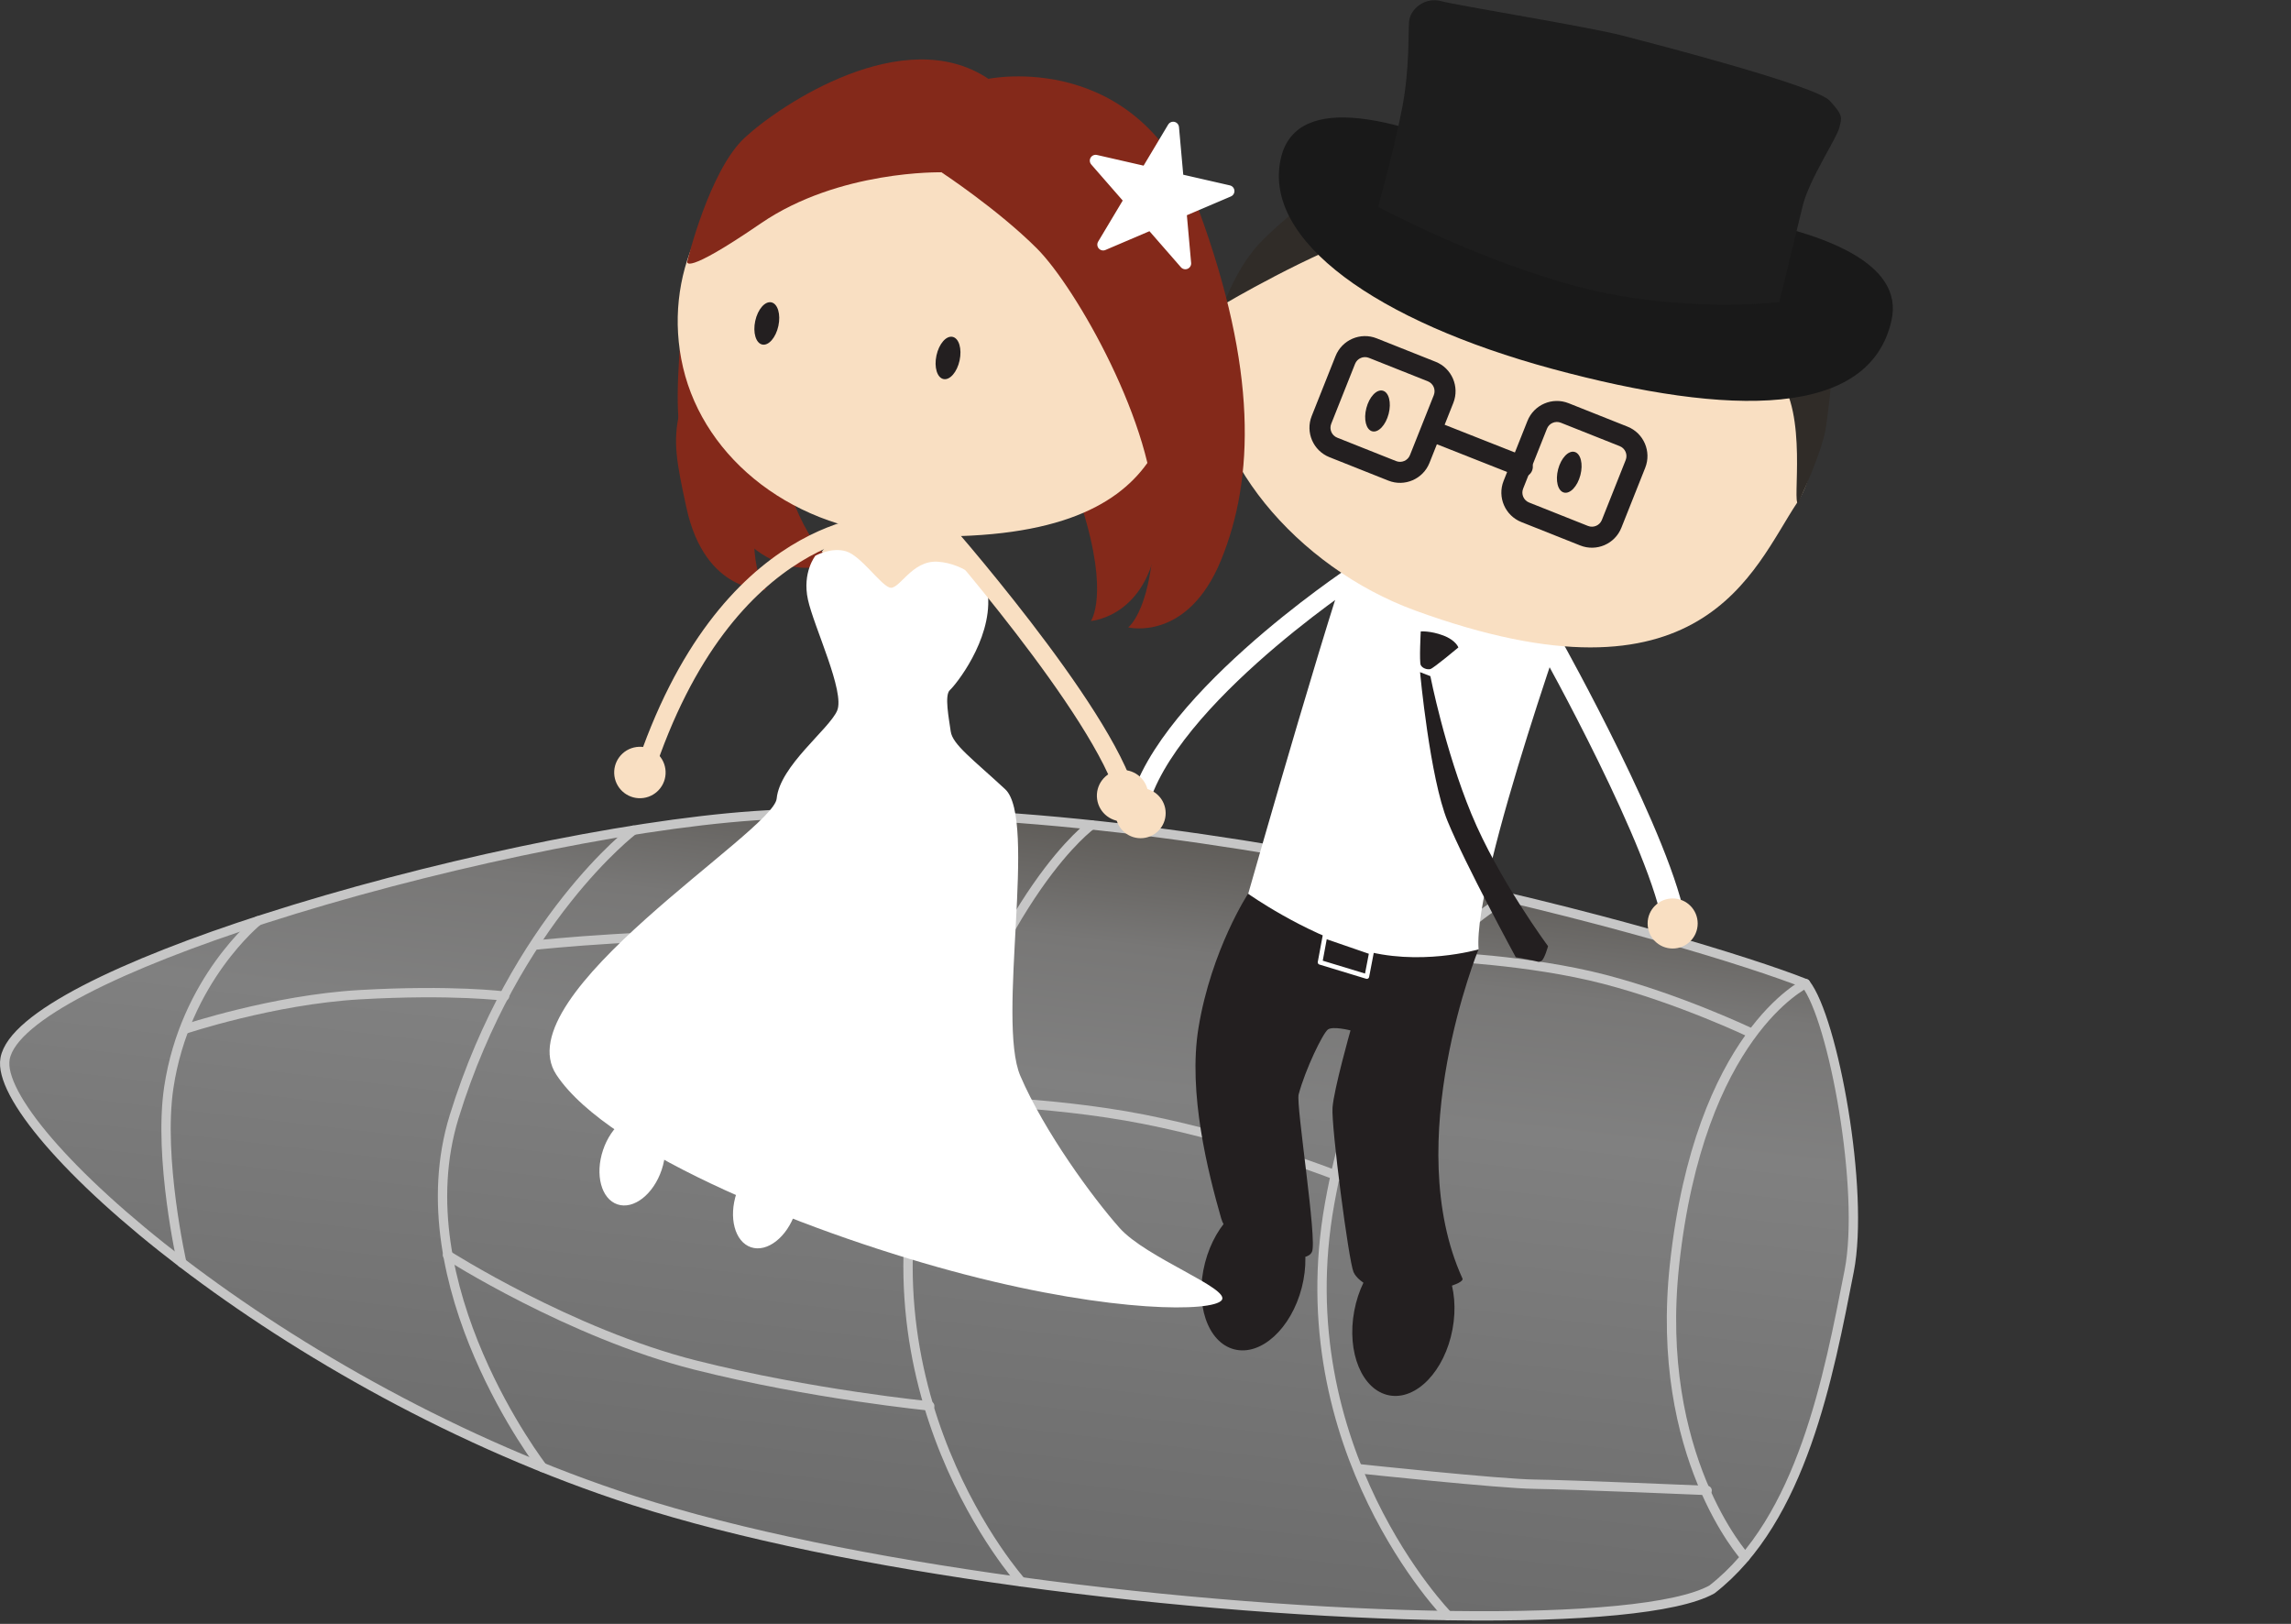
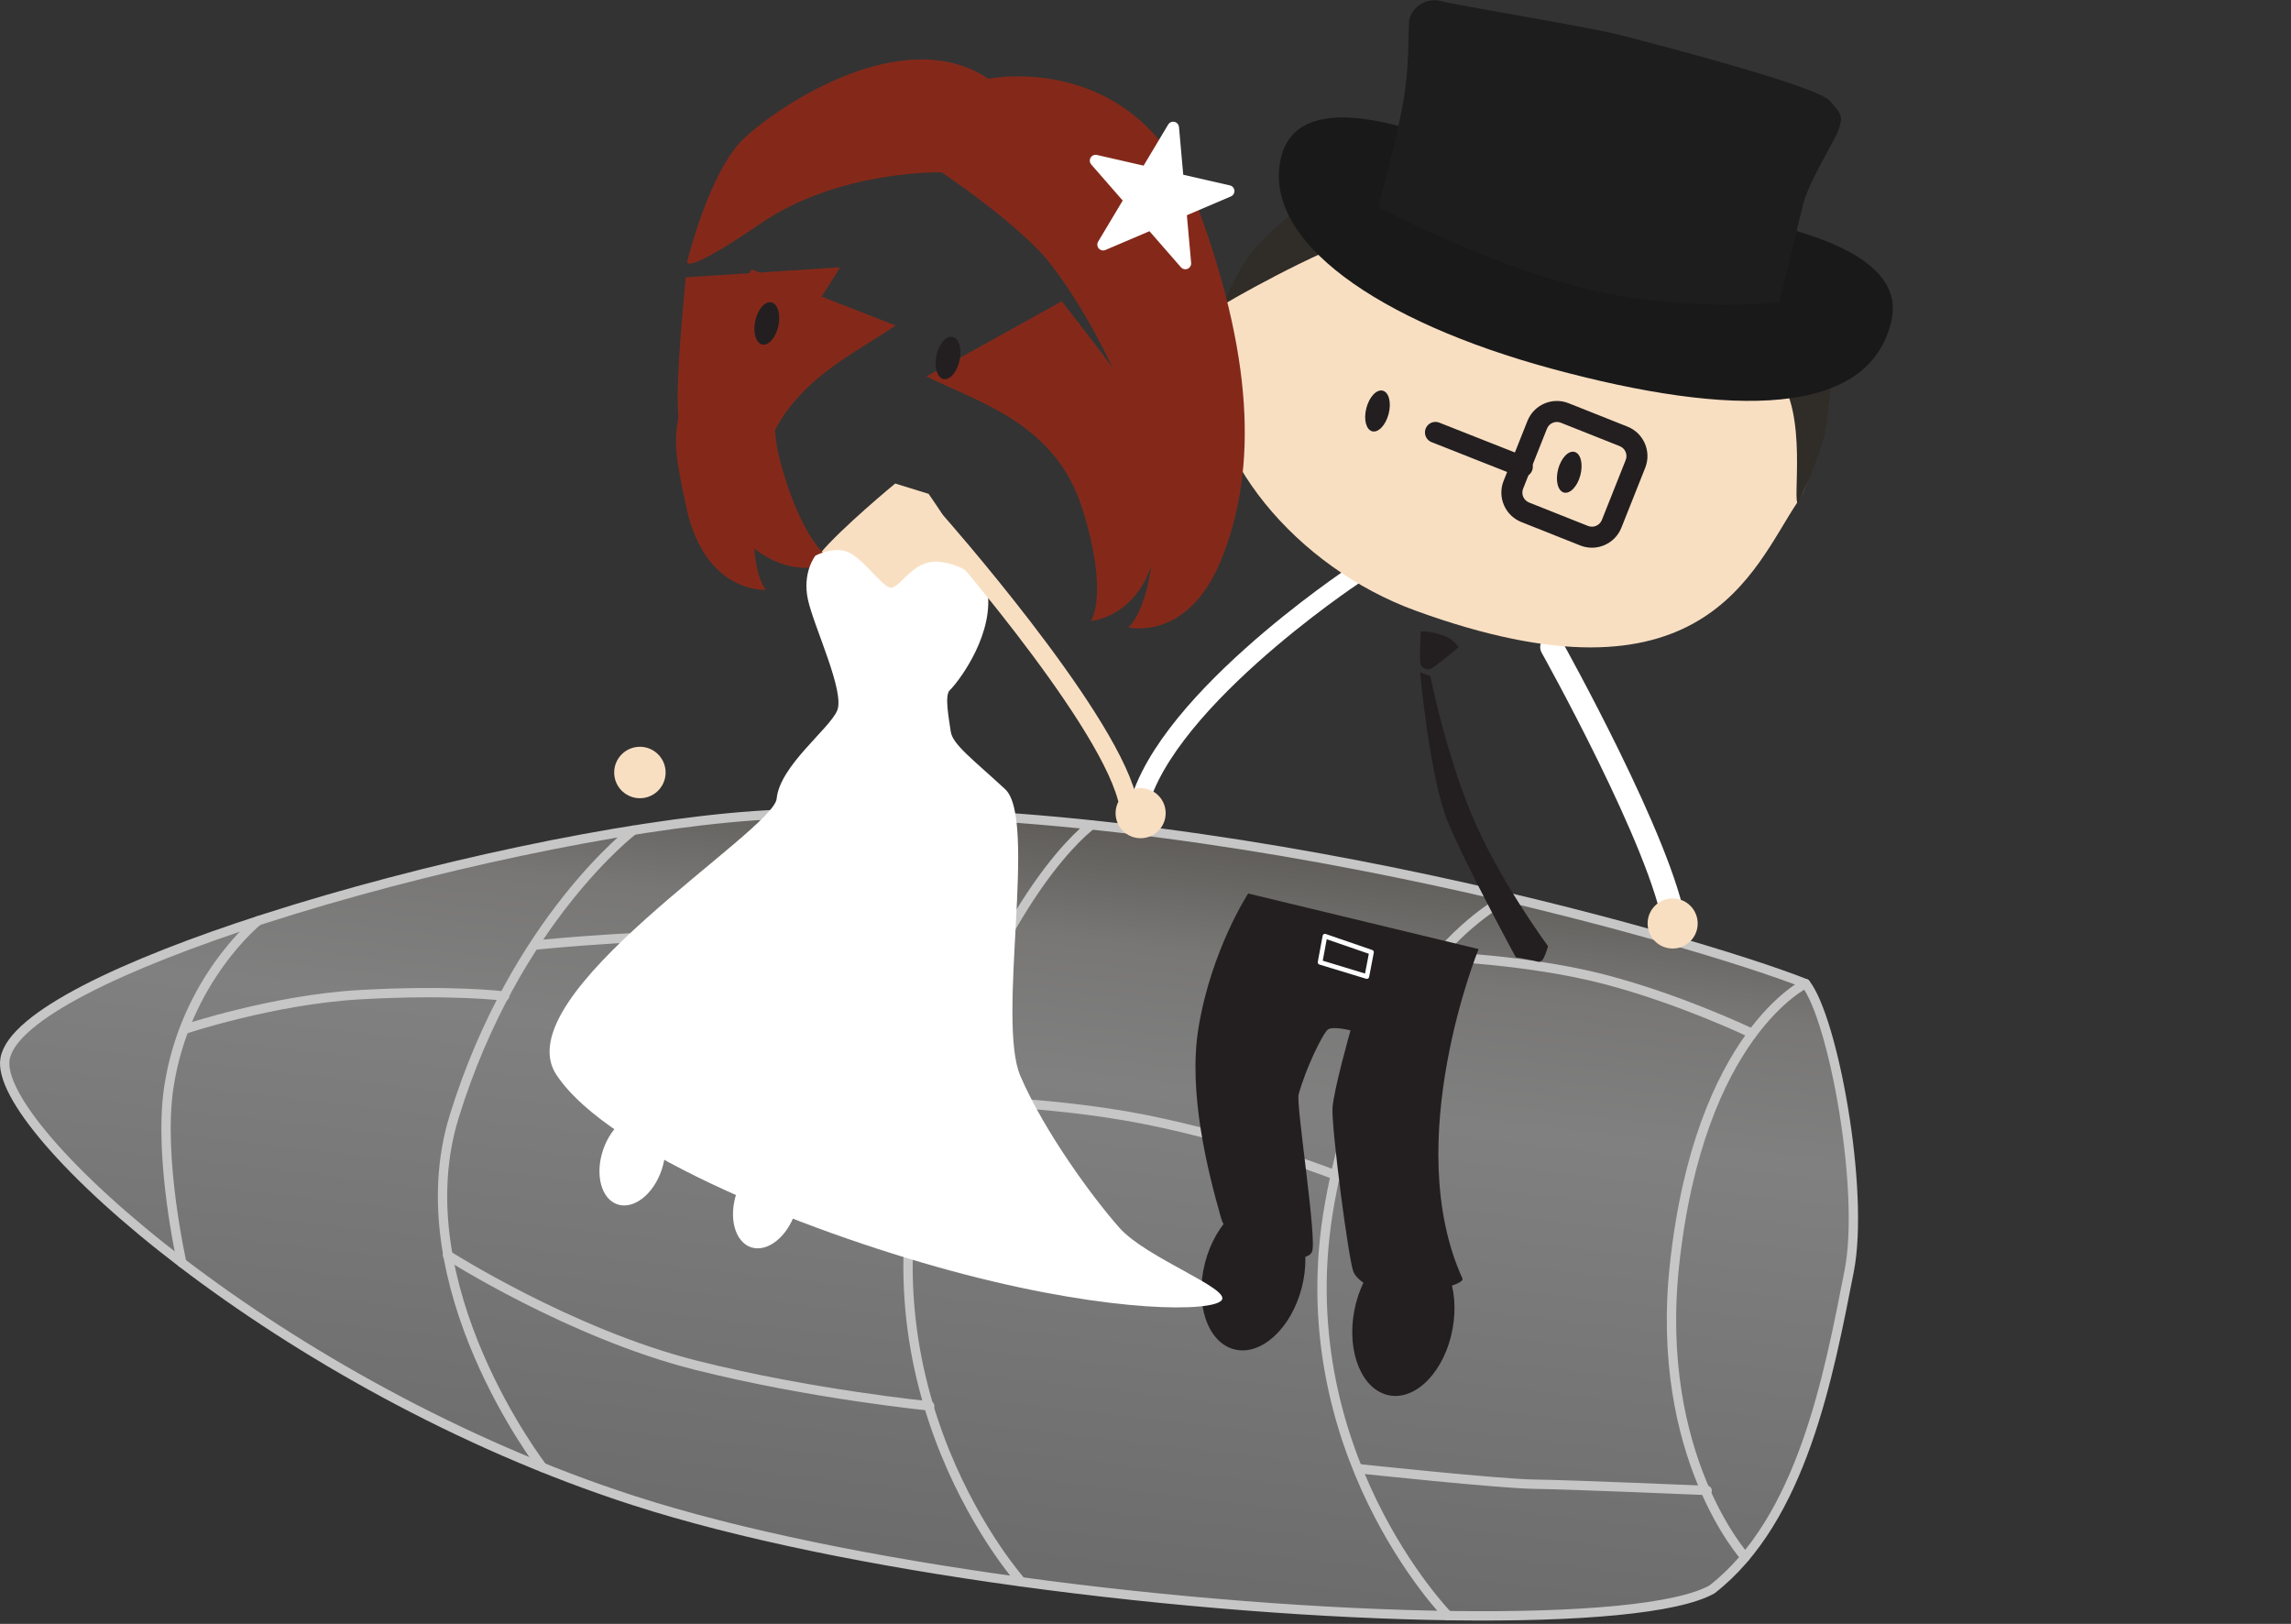
<svg xmlns="http://www.w3.org/2000/svg" xmlns:ns1="http://www.serif.com/" width="100%" height="100%" viewBox="0 0 491 348" version="1.1" xml:space="preserve" style="fill-rule:evenodd;clip-rule:evenodd;stroke-linecap:round;stroke-linejoin:round;stroke-miterlimit:1.5;">
  <rect x="0" y="0" width="491" height="348" fill="#333333" stroke="none" />
  <g transform="matrix(1,0,0,1,-394.761,-242.844)">
    <path d="M761.66,583.457C746.659,591.823 677.905,590.652 613.011,581.745C582.727,577.588 553.284,571.747 530.537,564.404C455.181,540.077 393.099,484.8 395.849,469.705C397.5,460.64 421.244,449.429 451.489,439.702C485.646,428.717 528.094,419.625 556.378,417.653C645.804,411.418 758.623,444.444 781.723,453.631C787.657,461.113 794.458,497.955 791.069,515.241C786.681,537.625 780.971,568.454 761.66,583.457Z" style="fill:url(#_Linear1);stroke:rgb(198,198,198);stroke-width:2px;" />
  </g>
  <g transform="matrix(1,0,0,1,-394.761,-242.844)">
    <path d="M433.726,513.457C433.726,513.457 428.657,491.061 430.937,475.887C434.418,452.721 450.037,440.172 450.037,440.172" style="fill:none;stroke:rgb(198,198,198);stroke-width:2px;" />
  </g>
  <g transform="matrix(1,0,0,1,-394.761,-242.844)">
    <path d="M511.045,557.334C511.045,557.334 480.877,518.359 492.107,482.1C505.142,440.017 530.499,420.754 530.499,420.754" style="fill:none;stroke:rgb(198,198,198);stroke-width:2px;" />
  </g>
  <g transform="matrix(1,0,0,1,-394.761,-242.844)">
    <path d="M705.073,589.065C705.073,589.065 670.245,553.458 679.728,500.728C689.163,448.264 718.053,435.173 718.053,435.173" style="fill:none;stroke:rgb(198,198,198);stroke-width:2px;" />
  </g>
  <g transform="matrix(1,0,0,1,-394.761,-242.844)">
    <path d="M613.651,581.833C613.651,581.833 576.829,540.808 593.867,484.104C609.083,433.464 628.695,419.622 628.695,419.622" style="fill:none;stroke:rgb(198,198,198);stroke-width:2px;" />
  </g>
  <g transform="matrix(1,0,0,1,-394.761,-242.844)">
    <path d="M768.786,576.554C768.786,576.554 749.199,554.995 753.641,513.856C758.979,464.425 781.723,453.631 781.723,453.631" style="fill:none;stroke:rgb(198,198,198);stroke-width:2px;" />
  </g>
  <g transform="matrix(1,0,0,1,-394.761,-242.844)">
    <path d="M490.663,511.803C490.663,511.803 516.933,528.599 543.787,535.379C568.687,541.666 594.02,544.139 594.02,544.139" style="fill:none;stroke:rgb(198,198,198);stroke-width:2px;" />
  </g>
  <g transform="matrix(1,0,0,1,-394.761,-242.844)">
    <path d="M681.721,494.952C681.721,494.952 661.881,487.038 639.948,482.707C618.797,478.529 595.265,478.54 595.265,478.54" style="fill:none;stroke:rgb(198,198,198);stroke-width:2px;" />
  </g>
  <g transform="matrix(1,0,0,1,-394.761,-242.844)">
    <path d="M434.33,463.408C434.33,463.408 453.277,457.071 471.814,456.009C491.888,454.86 502.899,456.314 502.899,456.314" style="fill:none;stroke:rgb(198,198,198);stroke-width:2px;" />
  </g>
  <g transform="matrix(1,0,0,1,-394.761,-242.844)">
    <path d="M702.905,447.795C702.905,447.795 722.401,448.5 738.576,452.7C754.836,456.922 770.003,464.183 770.003,464.183" style="fill:none;stroke:rgb(198,198,198);stroke-width:2px;" />
  </g>
  <g transform="matrix(1,0,0,1,-394.761,-242.844)">
    <path d="M509.83,445.341C509.83,445.341 537.226,442.435 559.257,443.594C581.288,444.753 606.347,452.178 606.347,452.178" style="fill:none;stroke:rgb(198,198,198);stroke-width:2px;" />
  </g>
  <g transform="matrix(1,0,0,1,-394.761,-242.844)">
    <path d="M686.231,557.614C686.231,557.614 716.109,560.819 723.647,560.905C731.184,560.991 760.629,562.245 760.629,562.245" style="fill:none;stroke:rgb(198,198,198);stroke-width:2px;" />
  </g>
  <g transform="matrix(-1.162,0,0,1.162,316.889,264.681)">
    <path d="M0,-52.75L42.494,-63C42.494,-63 49.268,-52.685 51.654,-38.29C53.653,-26.228 49.888,-11.503 47.481,-3.091C46.486,0.387 41.897,2.576 39.481,3.076C37.064,3.576 31.731,5.242 30.731,3.076C29.731,0.909 33.707,-24.005 33.191,-25.938C31.933,-30.653 28.709,-37.25 27.793,-37.917C26.876,-38.583 23.626,-37.75 23.626,-37.75C23.626,-37.75 26.693,-26.915 26.943,-23.498C27.193,-20.081 23.981,4.742 23.064,6.826C22.147,8.909 17.814,11.159 13.064,10.826C8.314,10.492 2.52,9.004 2.981,7.992C14.481,-17.258 0,-52.75 0,-52.75" style="fill:rgb(35,31,32);fill-rule:nonzero;" />
  </g>
  <g transform="matrix(0.214,-1.142,1.142,0.214,304.649,272.918)">
    <path d="M-9.06,-10.919C-16.858,-10.92 -23.18,-6.792 -23.18,-1.7C-23.18,3.391 -16.858,7.519 -9.06,7.518C-1.263,7.519 5.059,3.391 5.059,-1.701C5.059,-6.792 -1.262,-10.919 -9.06,-10.919" style="fill:rgb(35,31,32);fill-rule:nonzero;" />
  </g>
  <g transform="matrix(0.291,-1.124,1.124,0.291,273.815,263.93)">
    <path d="M-8.924,-11.53C-16.723,-11.53 -23.045,-7.403 -23.044,-2.311C-23.044,2.779 -16.723,6.907 -8.924,6.907C-1.126,6.907 5.196,2.78 5.195,-2.311C5.196,-7.402 -1.126,-11.53 -8.924,-11.53" style="fill:rgb(35,31,32);fill-rule:nonzero;" />
  </g>
  <g transform="matrix(-0.219,1.141,-1.141,-0.219,288.593,199.366)">
    <path d="M3.099,-5.277L7.666,-5.277L6.716,3.688L1.814,3.715L3.099,-5.277Z" style="fill:none;fill-rule:nonzero;stroke:white;stroke-width:0.86px;stroke-linecap:butt;stroke-linejoin:miter;stroke-miterlimit:10;" />
  </g>
  <g transform="matrix(-1.162,0,0,1.162,316.889,106.423)">
-     <path d="M0,83.5C0,83.5 11.126,86.75 21.876,83.5C32.626,80.25 42.494,73.25 42.494,73.25C42.494,73.25 24.868,11.25 21.247,4C17.626,-3.25 -18.874,14.75 -18.874,14.75C-18.874,14.75 1.124,70 0,83.5" style="fill:white;fill-rule:nonzero;" />
-   </g>
+     </g>
  <g transform="matrix(-1.162,0,0,1.162,312.553,139.948)">
    <path d="M0,-1.033C0,-1.033 0.443,-2.362 2.805,-3.248C5.168,-4.134 6.94,-3.986 6.94,-3.986C6.94,-3.986 7.235,1.625 6.94,2.216C6.644,2.806 5.758,3.101 5.168,2.954C4.577,2.806 0,-1.033 0,-1.033" style="fill:rgb(35,31,32);fill-rule:nonzero;" />
  </g>
  <g transform="matrix(-1.162,0,0,1.162,304.34,206.26)">
    <path d="M0,-53.546L-1.903,-52.808C-1.903,-52.808 -4.561,-39.273 -9.483,-27.362C-14.433,-15.381 -23.608,-3.012 -23.608,-3.012C-23.608,-3.012 -22.953,-0.607 -22.377,-0.28C-21.882,0 -21.602,-0.182 -21.196,-0.293C-20.79,-0.403 -17.653,-0.972 -17.653,-0.972C-17.653,-0.972 -8.327,-18.13 -5.072,-26.078C-1.805,-34.056 0,-53.546 0,-53.546" style="fill:rgb(35,31,32);fill-rule:nonzero;" />
  </g>
  <g transform="matrix(-0.829,-0.813,0.813,-0.829,266.646,133.496)">
    <path d="M-8.291,20.295C-8.291,20.295 0.963,-23.199 -10.951,-39.631" style="fill:none;fill-rule:nonzero;stroke:white;stroke-width:3.44px;stroke-linecap:butt;stroke-linejoin:miter;stroke-miterlimit:10;" />
  </g>
  <g transform="matrix(0.698,0.929,-0.929,0.698,338.723,194.324)">
    <path d="M-41.472,-24.554C-41.472,-24.554 0.152,-18.926 13.338,-11.731" style="fill:none;fill-rule:nonzero;stroke:white;stroke-width:4.3px;stroke-linecap:butt;stroke-linejoin:miter;stroke-miterlimit:10;" />
  </g>
  <g id="Left-hand" ns1:id="Left hand" transform="matrix(0,-1.162,1.162,0,244.456,168.895)">
    <path d="M-4.618,-4.618C-7.168,-4.618 -9.236,-2.55 -9.236,0C-9.236,2.55 -7.168,4.618 -4.618,4.618C-2.068,4.618 0,2.55 0,0C0,-2.55 -2.068,-4.618 -4.618,-4.618" style="fill:rgb(249,223,194);fill-rule:nonzero;" />
  </g>
  <g id="Right-hand" ns1:id="Right hand" transform="matrix(0,-1.162,1.162,0,358.478,192.535)">
    <path d="M-4.618,-4.618C-7.168,-4.618 -9.236,-2.55 -9.236,0C-9.236,2.55 -7.168,4.618 -4.618,4.618C-2.068,4.618 0,2.55 0,0C0,-2.55 -2.068,-4.618 -4.618,-4.618" style="fill:rgb(249,223,194);fill-rule:nonzero;" />
  </g>
  <g id="Head" transform="matrix(-1.158,0.091,0.091,1.158,583.889,-572.396)">
    <g transform="matrix(1,0,0,1,288.251,525.127)">
      <path d="M0,59.5C21.12,49.863 37.182,27.608 33.833,9C31.066,-6.376 11.167,-20.833 -5,-22.167C-21.167,-23.5 -73.181,3.504 -73.181,3.504C-73.181,3.504 -81,33.5 -71.833,45.167C-62.667,56.833 -51.5,83 0,59.5" style="fill:rgb(249,223,194);fill-rule:nonzero;" />
    </g>
    <g transform="matrix(1,0,0,1,217.62,500.219)">
      <path d="M-1.367,70.171C-1.367,70.171 -6.556,61.276 -7.627,56.409C-9.411,48.294 -10.536,41.784 -9.286,35.159C-8.036,28.534 1.589,9.159 1.589,9.159C1.589,9.159 15.589,12.159 20.339,10.659C25.089,9.159 55.758,-0.711 63.964,1.534C72.17,3.779 79.298,2.253 93.3,14.048C98.376,18.324 101.399,25.325 101.399,25.325C101.399,25.325 84.55,17.07 72.872,14.336C68.805,13.384 62.839,15.909 59.214,17.034C55.589,18.159 41.714,32.659 30.964,38.659C20.214,44.659 2.839,43.409 0.589,46.534C-4.534,53.65 -0.165,70.411 -1.367,70.171Z" style="fill:rgb(48,44,40);fill-rule:nonzero;" />
    </g>
    <g transform="matrix(-0.327,-0.945,-0.945,0.327,256.599,559.748)">
      <path d="M-2.008,-2.819C-4.149,-2.819 -5.884,-1.867 -5.883,-0.694C-5.883,0.48 -4.149,1.431 -2.008,1.431C0.132,1.431 1.866,0.479 1.867,-0.694C1.866,-1.868 0.131,-2.819 -2.008,-2.819" style="fill:rgb(35,31,32);fill-rule:nonzero;" />
    </g>
    <g transform="matrix(-0.773,0.38,0.38,0.773,699.163,8.597)">
      <path d="M757.644,343.077C757.644,339.331 754.603,336.289 750.857,336.289L737.281,336.289C733.535,336.289 730.493,339.331 730.493,343.077L730.493,356.894C730.493,360.64 733.535,363.682 737.281,363.682L750.857,363.682C754.603,363.682 757.644,360.64 757.644,356.894L757.644,343.077ZM753.144,343.077L753.144,356.894C753.144,358.157 752.119,359.182 750.857,359.182L737.281,359.182C736.018,359.182 734.993,358.157 734.993,356.894L734.993,343.077C734.993,341.815 736.018,340.789 737.281,340.789L750.857,340.789C752.119,340.789 753.144,341.815 753.144,343.077Z" style="fill:rgb(35,31,32);" />
    </g>
    <g transform="matrix(-0.326,-0.945,-0.945,0.326,290.987,545.713)">
      <path d="M-2.009,-2.818C-4.148,-2.819 -5.883,-1.868 -5.883,-0.694C-5.883,0.48 -4.149,1.431 -2.009,1.431C0.131,1.432 1.866,0.481 1.866,-0.693C1.866,-1.867 0.132,-2.818 -2.009,-2.818" style="fill:rgb(35,31,32);fill-rule:nonzero;" />
    </g>
    <g transform="matrix(-0.773,0.38,0.38,0.773,733.523,-6.106)">
-       <path d="M757.644,343.077C757.644,339.331 754.603,336.289 750.857,336.289L737.281,336.289C733.535,336.289 730.493,339.331 730.493,343.077L730.493,356.894C730.493,360.64 733.535,363.682 737.281,363.682L750.857,363.682C754.603,363.682 757.644,360.64 757.644,356.894L757.644,343.077ZM753.144,343.077L753.144,356.894C753.144,358.157 752.119,359.182 750.857,359.182L737.281,359.182C736.018,359.182 734.993,358.157 734.993,356.894L734.993,343.077C734.993,341.815 736.018,340.789 737.281,340.789L750.857,340.789C752.119,340.789 753.144,341.815 753.144,343.077Z" style="fill:rgb(35,31,32);" />
-     </g>
+       </g>
    <g transform="matrix(-0.858,0.067,0.067,0.858,858.603,215.485)">
      <path d="M698.475,337.851L717.1,345.218" style="fill:none;stroke:rgb(35,31,32);stroke-width:4.5px;stroke-linecap:butt;" />
    </g>
    <g transform="matrix(0.537,-0.185,0.14,0.407,-66.451,413.944)">
      <g transform="matrix(1,0,0,1,-310.649,204.333)">
        <path d="M779.992,324.023C838.639,323.159 881.649,302.095 882.436,265.826C882.77,250.445 873.716,243.334 861.074,240.839C833.006,235.3 787.248,252.517 787.248,252.517C787.248,252.517 678.473,217.301 677.209,267.436C676.129,310.24 719.627,324.912 779.992,324.023Z" style="fill:rgb(25,25,25);" />
      </g>
      <g transform="matrix(1,0,0,1,-310.649,204.333)">
        <path d="M713.957,271.911C713.957,271.911 743.681,287.155 777.661,287.155C811.642,287.155 847.891,275.555 847.891,275.555C847.891,275.555 847.571,247.995 848.405,231.381C849.24,214.767 852.423,201.017 853.2,195.5C853.977,189.984 850.287,183.279 844.706,183.365C839.124,183.451 796.376,178.168 784.934,178.183C775.146,178.195 720.119,178.149 714.512,182.927C708.904,187.706 709.324,188.644 709.281,193.174C709.239,197.703 714.509,217.678 714.446,229.242C714.404,236.986 713.957,271.911 713.957,271.911Z" style="fill:rgb(29,29,29);" />
      </g>
    </g>
  </g>
  <g transform="matrix(0.379,-1.132,1.132,0.379,168.829,253.066)">
    <path d="M-4.973,-8.026C-9.622,-8.026 -13.39,-5.539 -13.39,-2.472C-13.391,0.596 -9.621,3.082 -4.973,3.083C-0.325,3.082 3.443,0.596 3.443,-2.471C3.444,-5.539 -0.324,-8.026 -4.973,-8.026" style="fill:white;fill-rule:nonzero;" />
  </g>
  <g transform="matrix(0.379,-1.132,1.132,0.379,140.208,243.879)">
    <path d="M-4.973,-8.027C-9.622,-8.027 -13.39,-5.54 -13.389,-2.472C-13.39,0.595 -9.622,3.082 -4.973,3.082C-0.324,3.081 3.444,0.595 3.444,-2.472C3.444,-5.54 -0.324,-8.027 -4.973,-8.027" style="fill:white;fill-rule:nonzero;" />
  </g>
  <g transform="matrix(-1.182,0.165,0.165,1.182,202.678,132.033)">
    <path d="M0,-22.166C0,-22.166 -6.475,-9.416 -7.975,-3.374C-9.475,2.667 9.358,0.501 9.358,0.501L21.358,-8.166C21.358,-8.166 25.17,-10.248 20.794,-14.248C16.418,-18.248 5.692,-24.833 5.692,-24.833L0,-22.166Z" style="fill:rgb(249,223,194);fill-rule:nonzero;" />
  </g>
  <g id="Head1" ns1:id="Head" transform="matrix(-1.104,0.453,0.453,1.104,94.347,-728.124)">
    <g transform="matrix(-0.98,-0.201,-0.201,0.98,135.794,708.114)">
      <path d="M-30.217,-55.116C-25.402,-46.424 -15.599,-35.432 -20.247,-19.787C-24.896,-4.142 -30.217,-2.215 -30.217,-2.215C-30.217,-2.215 -20.725,3.279 -10.866,-9.209C-1.007,-21.696 -0.36,-22.451 -2.541,-52.757" style="fill:rgb(132,41,26);fill-rule:nonzero;" />
    </g>
    <g transform="matrix(-0.663,0.748,0.748,0.663,225.675,644.176)">
      <path d="M35.608,-31.974C30.794,-23.282 20.99,-12.29 25.638,3.356C30.287,19 35.608,20.928 35.608,20.928C35.608,20.928 26.116,26.422 16.257,13.933C6.399,1.446 5.751,0.691 7.933,-29.614" style="fill:rgb(132,41,26);fill-rule:nonzero;" />
    </g>
    <g transform="matrix(-0.917,0.398,0.398,0.917,230.269,667.333)">
      <path d="M30.575,-47.271C25.761,-38.58 15.957,-27.587 20.606,-11.942C25.254,3.702 30.575,5.63 30.575,5.63C30.575,5.63 21.083,11.123 11.224,-1.364C1.366,-13.852 0.719,-14.607 2.9,-44.912" style="fill:rgb(132,41,26);fill-rule:nonzero;" />
    </g>
    <g transform="matrix(1,0,0,1,190.078,632.267)">
-       <path d="M0,53.286C18.915,44.655 28.943,26.578 26.256,9.86C23.569,-6.857 10,-18.658 -4.478,-19.852C-18.956,-21.046 -58.161,-3.306 -58.161,-3.306C-58.161,-3.306 -68.453,27.412 -60.244,37.86C-52.035,48.309 -46.122,74.332 0,53.286" style="fill:rgb(249,223,194);fill-rule:nonzero;" />
-     </g>
+       </g>
    <g transform="matrix(1,0,0,1,149.417,690.628)">
      <path d="M0,-44.167C-3.833,-35 -7.5,-6.417 -1.167,8.625C5.167,23.666 10.667,25 10.667,25C10.667,25 1.833,31.5 -9.333,20.166C-20.5,8.833 -28.351,-9.097 -29.5,-39.459C-30.68,-70.621 -3.5,-75.667 -3.5,-75.667L10.667,-63.334C10.667,-63.334 3.833,-53.334 0,-44.167" style="fill:rgb(132,41,26);fill-rule:nonzero;" />
    </g>
    <g transform="matrix(1,0,0,1,160.084,602.627)">
      <path d="M0,24.667C0,24.667 16.858,17.265 33.5,20.834C50.142,24.403 48.333,22.167 48.333,22.167C48.333,22.167 38.5,8.555 30.333,5.5C22.104,2.422 -4,-2.833 -14.167,12.334C-24.333,27.5 -20.102,22.863 -20.102,22.863L0,24.667Z" style="fill:rgb(132,41,26);fill-rule:nonzero;" />
    </g>
    <g transform="matrix(-0.567,-0.824,-0.824,0.567,169.669,657.823)">
      <path d="M-1.75,-3.33C-3.89,-3.33 -5.625,-2.379 -5.625,-1.205C-5.625,-0.032 -3.89,0.92 -1.75,0.921C0.39,0.92 2.125,-0.031 2.125,-1.204C2.125,-2.378 0.391,-3.329 -1.75,-3.33" style="fill:rgb(35,31,32);fill-rule:nonzero;" />
    </g>
    <g transform="matrix(-0.567,-0.824,-0.824,0.567,197.427,639.734)">
      <path d="M-1.75,-3.33C-3.89,-3.33 -5.625,-2.379 -5.625,-1.205C-5.625,-0.032 -3.89,0.92 -1.75,0.921C0.39,0.92 2.125,-0.031 2.125,-1.204C2.125,-2.378 0.391,-3.329 -1.75,-3.33" style="fill:rgb(35,31,32);fill-rule:nonzero;" />
    </g>
    <g transform="matrix(-0.465,0.328,0.328,0.465,333.215,290.823)">
      <path d="M657.575,277.732L662.657,293.371L679.101,293.371L665.797,303.037L670.879,318.676L657.575,309.011L644.271,318.676L649.353,303.037L636.049,293.371L652.494,293.371L657.575,277.732Z" style="fill:white;stroke:white;stroke-width:3.68px;stroke-linecap:butt;" />
    </g>
  </g>
  <g transform="matrix(-1.182,0.165,0.165,1.182,231.64,270.146)">
    <path d="M0,-120.458C-0.159,-122.799 3.369,-126.833 8.06,-127.833C12.752,-128.833 15.71,-123.583 17.335,-124.458C18.96,-125.333 21.626,-130.791 24.127,-131.958C26.628,-133.125 29.698,-131.958 29.698,-131.958C29.698,-131.958 32.502,-129.333 32.127,-124.333C31.752,-119.333 27.77,-106.958 29.698,-103.833C31.627,-100.708 41.252,-95.458 42.627,-89.708C44.002,-83.958 96.036,-61.575 88.661,-46.075C81.286,-30.575 46.171,-10.843 20.796,-0.343C-4.579,10.157 -22.204,12.407 -24.079,10.532C-25.954,8.657 -11.704,1.157 -7.704,-4.843C-3.704,-10.843 3.296,-23.843 6.171,-34.343C9.046,-44.843 -3.248,-79.583 1.752,-85.708C6.752,-91.833 10.002,-94.958 10.002,-97.333C10.002,-99.708 10.252,-103.958 9.127,-104.708C8.002,-105.458 0.543,-112.458 0,-120.458" style="fill:white;fill-rule:nonzero;" />
  </g>
  <g transform="matrix(-0.939,-0.737,0.737,-0.939,163.829,126.486)">
-     <path d="M-9.69,22.788C-9.69,22.788 13.089,5.53 -3.307,-39.361" style="fill:none;fill-rule:nonzero;stroke:rgb(249,223,194);stroke-width:3.35px;stroke-linecap:butt;stroke-linejoin:miter;stroke-miterlimit:10;" />
-   </g>
+     </g>
  <g transform="matrix(0.839,0.849,-0.849,0.839,221.924,176.764)">
    <path d="M-50.999,-25.582C-50.999,-25.582 -6.015,-23.08 8.02,-15.136" style="fill:none;fill-rule:nonzero;stroke:rgb(249,223,194);stroke-width:3.35px;stroke-linecap:butt;stroke-linejoin:miter;stroke-miterlimit:10;" />
  </g>
  <g transform="matrix(-0.165,-1.182,1.182,-0.165,239.829,165.055)">
-     <path d="M-4.618,-4.618C-7.168,-4.618 -9.236,-2.551 -9.236,0C-9.236,2.55 -7.168,4.618 -4.618,4.618C-2.068,4.618 0,2.55 0,0C0,-2.551 -2.068,-4.618 -4.618,-4.618" style="fill:rgb(249,223,194);fill-rule:nonzero;" />
-   </g>
+     </g>
  <g transform="matrix(-0.165,-1.182,1.182,-0.165,136.38,160.088)">
    <path d="M-4.618,-4.618C-7.169,-4.618 -9.236,-2.55 -9.236,0C-9.236,2.55 -7.169,4.618 -4.618,4.618C-2.068,4.618 0,2.55 0,0C0,-2.55 -2.068,-4.618 -4.618,-4.618" style="fill:rgb(249,223,194);fill-rule:nonzero;" />
  </g>
  <defs>
    <linearGradient id="_Linear1" x1="0" y1="0" x2="1" y2="0" gradientUnits="userSpaceOnUse" gradientTransform="matrix(-18.81,165.218,-165.218,-18.81,609.144,415.283)">
      <stop offset="0" style="stop-color:rgb(93,90,86);stop-opacity:1" />
      <stop offset="0.16" style="stop-color:rgb(120,119,118);stop-opacity:1" />
      <stop offset="0.34" style="stop-color:rgb(128,128,128);stop-opacity:1" />
      <stop offset="1" style="stop-color:rgb(107,107,107);stop-opacity:1" />
    </linearGradient>
  </defs>
</svg>